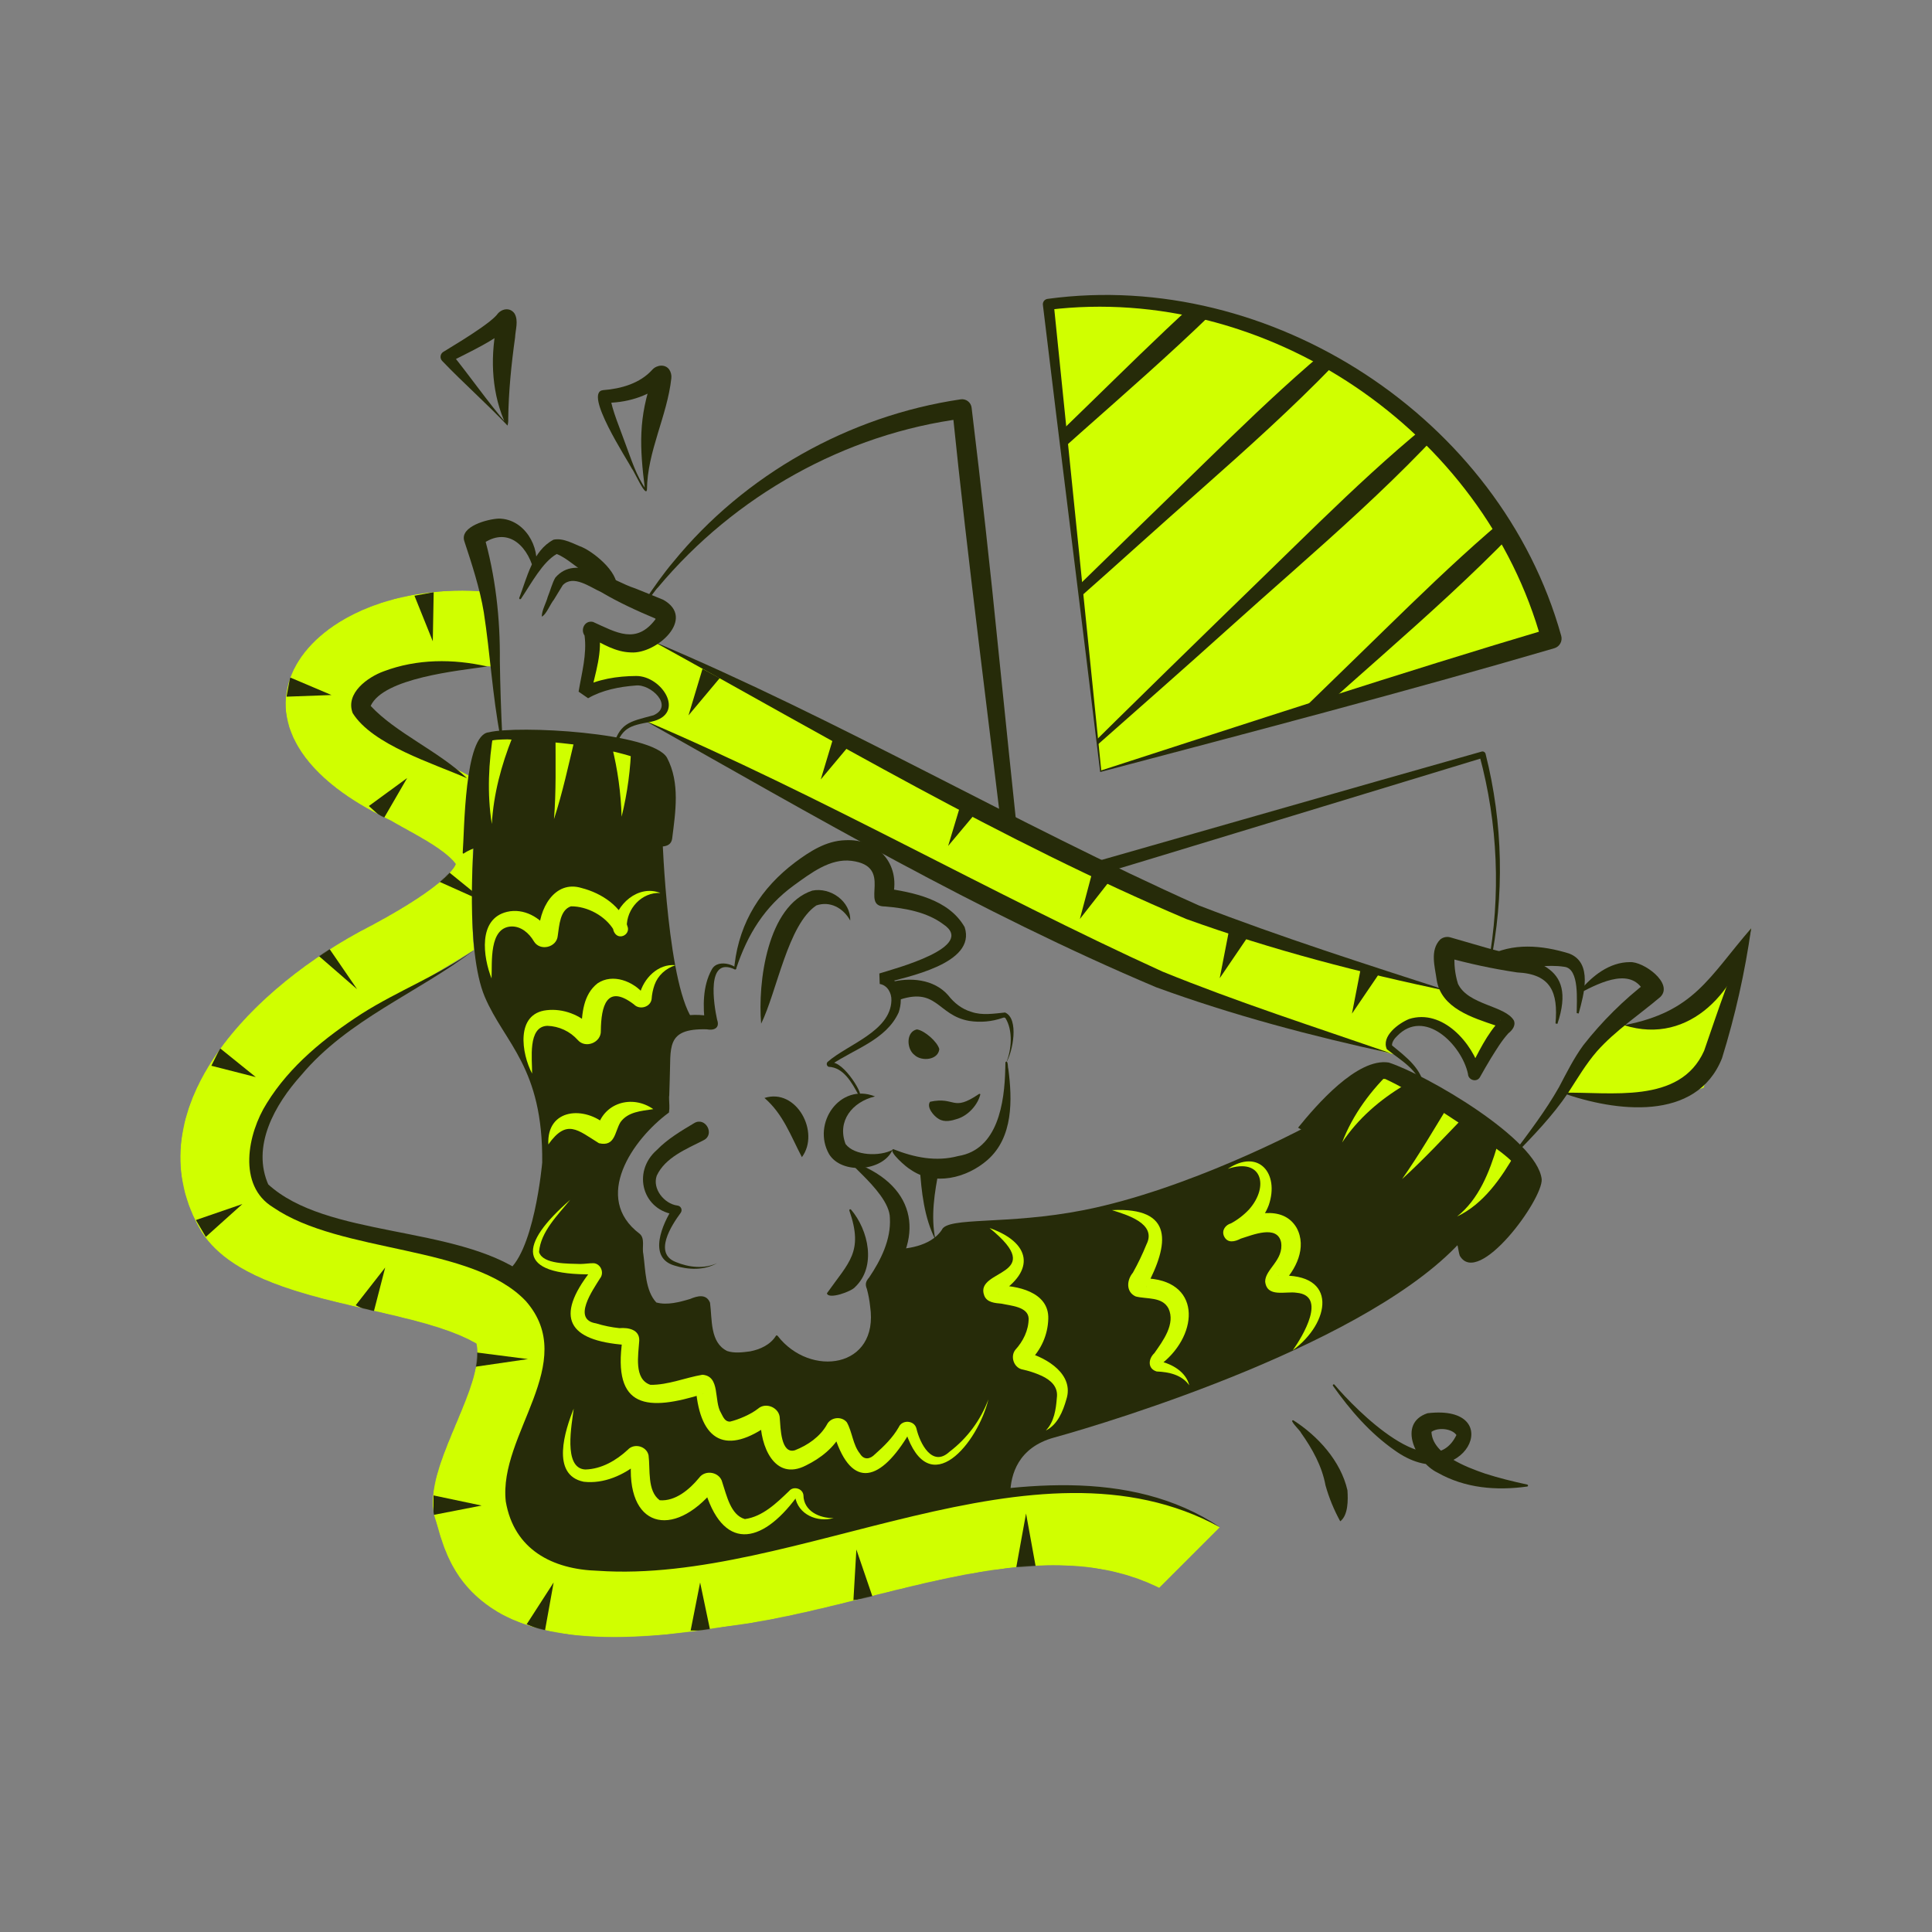
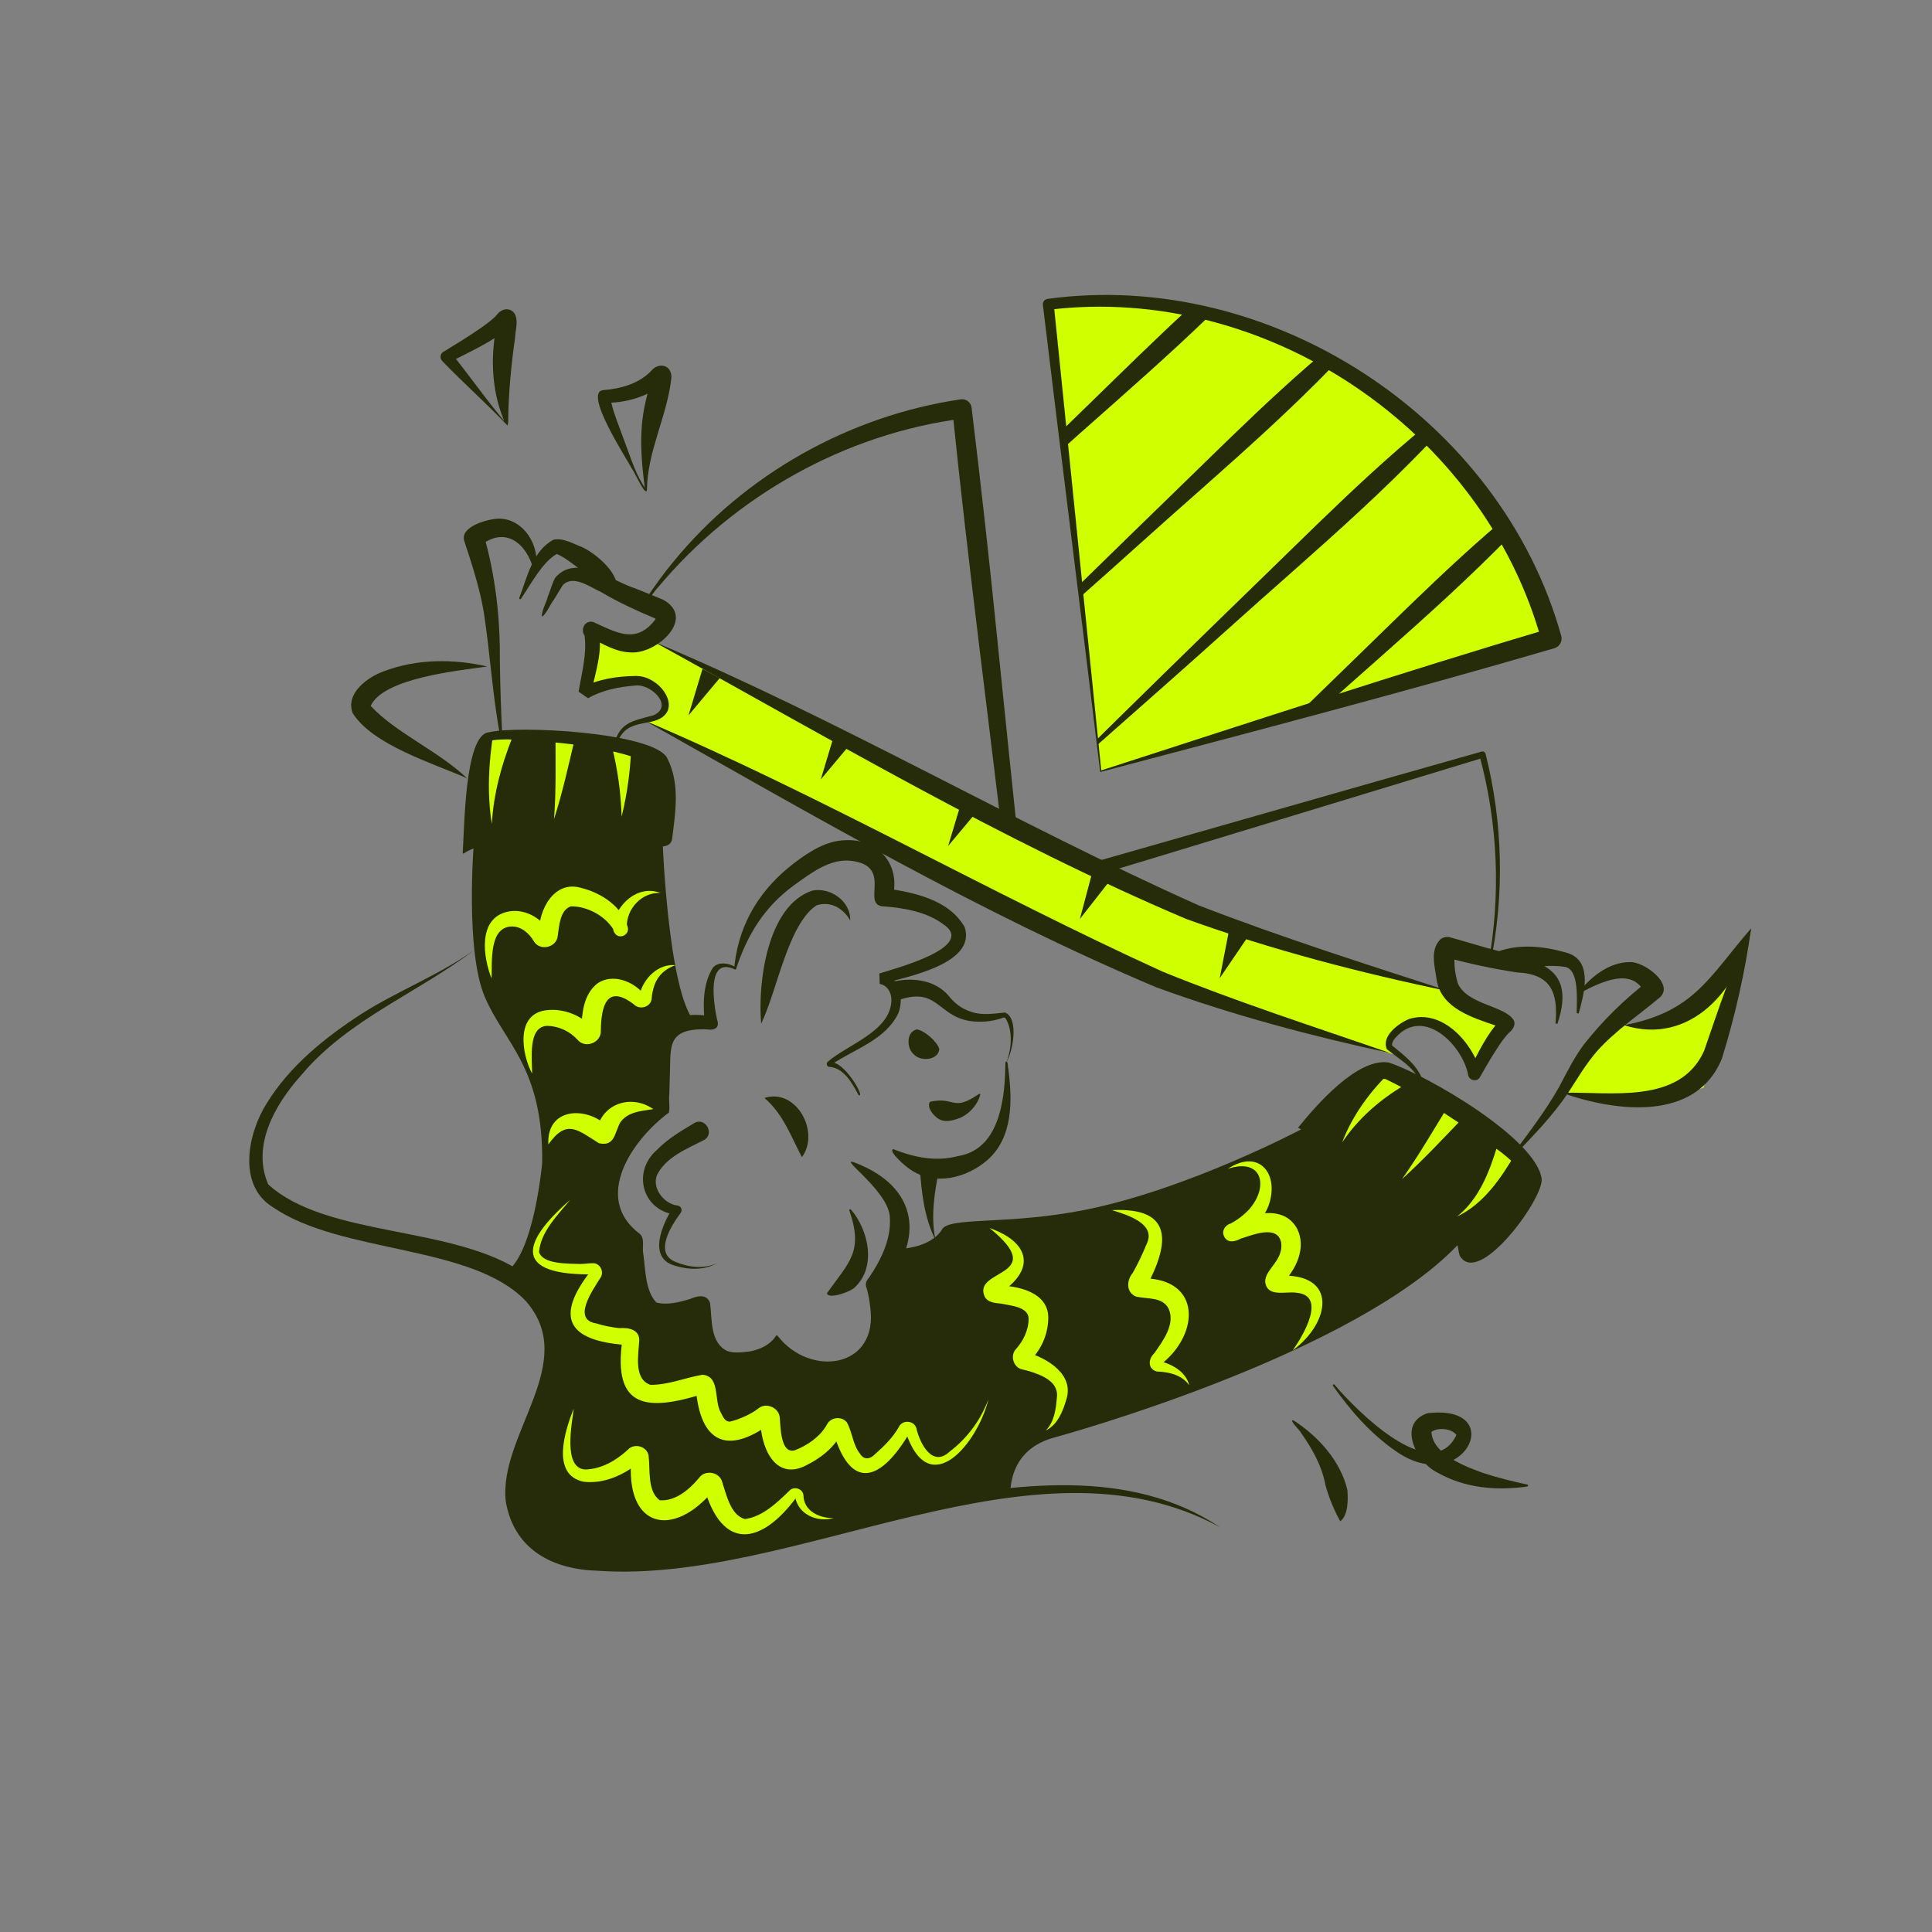
<svg xmlns="http://www.w3.org/2000/svg" width="3000" height="3000" viewBox="0 0 3000 3000" fill="none">
  <rect x="0" y="0" width="3000" height="3000" fill="#808080" stroke="none" />
  <path d="M2310.85 1498.46C2330.7 1390.34 2326.08 1279.14 2297.31 1173.04L2303.49 1176.53C2116.29 1233.26 1816.96 1324.98 1632.49 1380.29C1605.65 1389.77 1573.49 1399.89 1564.12 1362.65C1536.34 1126.09 1502.98 873.463 1478.83 636.681L1495.89 649.855C1312.03 673.339 1140.39 770.16 1021.68 912.169C1017.89 915.296 1005.08 935.748 1002.06 933.834C1001.77 933.587 1001.58 933.242 1001.53 932.864C1001.48 932.487 1001.57 932.104 1001.78 931.787C1015.48 911.581 1029.98 890.788 1045.73 872.193C1156.28 736.743 1318.68 645.647 1491.68 620.096C1493.68 619.787 1495.72 619.89 1497.68 620.399C1499.64 620.907 1501.47 621.81 1503.07 623.052C1504.67 624.295 1505.99 625.85 1506.97 627.623C1507.94 629.396 1508.55 631.35 1508.74 633.364C1523.37 753.821 1537.89 884.76 1549.85 1005.05C1558.44 1090.65 1574.7 1246.34 1583.52 1330.52L1585.98 1353.76C1585.68 1364.47 1592.96 1370.61 1603.85 1365.79C1798.27 1310.46 2103.59 1222.61 2300.7 1167.05C2301.34 1166.87 2302 1166.82 2302.65 1166.9C2303.3 1166.98 2303.93 1167.2 2304.49 1167.52C2305.06 1167.85 2305.56 1168.29 2305.95 1168.82C2306.35 1169.34 2306.63 1169.94 2306.79 1170.58C2333.95 1278.14 2336.33 1390.46 2313.76 1499.08C2313.63 1499.41 2313.38 1499.68 2313.07 1499.85C2312.75 1500.02 2312.39 1500.07 2312.04 1499.99C2311.7 1499.92 2311.38 1499.72 2311.17 1499.44C2310.95 1499.16 2310.83 1498.81 2310.85 1498.46Z" fill="#262B09" />
  <mask id="mask0_2628_953" style="mask-type:luminance" maskUnits="userSpaceOnUse" x="1627" y="467" width="783" height="731">
    <path d="M1709.19 1197.49L1627.81 472.495C1970.49 428.709 2316.61 658.63 2409.09 991.493L1709.19 1197.49Z" fill="white" />
  </mask>
  <g mask="url(#mask0_2628_953)">
    <path d="M1709.19 1197.49L1627.81 472.497C1970.49 428.711 2316.61 658.632 2409.09 991.495L1709.19 1197.49Z" fill="#D0FF00" />
    <path d="M1098.33 674.799C1197.11 576.784 1312.27 463.947 1412.58 367.107C1517.17 264.752 1623.93 157.791 1743.44 75.205C1629.12 216.285 1481.86 335.586 1347.28 458.28C1288.26 511.068 1200.82 588.46 1141.68 640.7C1143.14 637.856 1093.48 687.366 1098.33 674.799Z" fill="#262B09" />
    <path d="M1237.74 804.846C1336.52 706.831 1451.93 594.335 1551.99 497.154C1656.93 395.121 1763.34 287.838 1882.85 205.252C1768.48 346.427 1621.92 466.334 1486.75 588.383C1427.99 641.456 1340.29 718.564 1281.15 770.803C1282.53 767.903 1232.87 817.413 1237.74 804.846Z" fill="#262B09" />
    <path d="M1377.14 934.897C1475.89 836.882 1591.32 724.386 1691.37 627.205C1796.3 525.172 1902.71 417.888 2022.22 335.303C1907.93 476.383 1761.31 596.328 1626.07 718.377C1567.31 771.45 1479.61 848.558 1420.47 900.797C1421.93 898.011 1372.32 947.464 1377.14 934.897Z" fill="#262B09" />
    <path d="M1516.53 1064.94C1615.28 966.929 1730.72 854.433 1830.76 757.252C1935.69 655.219 2042.11 547.935 2161.62 465.35C2047.32 606.429 1900.7 726.375 1765.46 848.424C1706.7 901.497 1618.98 978.605 1559.84 1030.84C1561.32 1028 1511.66 1077.51 1516.53 1064.94Z" fill="#262B09" />
    <path d="M1655.92 1194.99C1754.68 1096.98 1870.11 984.48 1970.15 887.299C2075.09 785.266 2181.5 677.982 2301.01 595.396C2186.71 736.476 2040.1 856.422 1904.85 978.471C1846.09 1031.54 1758.37 1108.65 1699.23 1160.89C1700.71 1158.05 1651.05 1207.56 1655.92 1194.99Z" fill="#262B09" />
    <path d="M1795.32 1325.04C1894.07 1227.03 2009.5 1114.53 2109.55 1017.35C2214.48 915.335 2320.89 808.052 2440.4 725.447C2326.1 866.527 2179.49 986.472 2044.25 1108.52C1985.49 1161.59 1897.78 1238.7 1838.63 1290.94C1840.11 1288.1 1790.44 1337.61 1795.32 1325.04Z" fill="#262B09" />
    <path d="M1934.71 1455.09C2033.46 1357.07 2148.9 1244.58 2248.94 1147.4C2353.89 1045.38 2460.3 938.099 2579.81 855.494C2465.5 996.574 2318.88 1116.52 2183.66 1238.57C2124.9 1291.64 2037.2 1368.75 1978.04 1420.99C1979.52 1418.15 1929.84 1467.66 1934.71 1455.09Z" fill="#262B09" />
    <path d="M2074.1 1585.14C2172.85 1487.12 2288.04 1374.28 2388.33 1277.44C2492.92 1175.09 2599.7 1068.15 2719.21 985.541C2604.89 1126.62 2457.63 1245.92 2323.05 1368.62C2264.01 1421.4 2176.59 1498.8 2117.43 1551.04C2118.91 1548.15 2069.23 1597.7 2074.1 1585.14Z" fill="#262B09" />
  </g>
  <path d="M1708.35 1198.8C1683.71 992.763 1643.72 677.167 1619.4 473.442C1619.26 472.335 1619.35 471.211 1619.65 470.138C1619.95 469.064 1620.47 468.062 1621.16 467.189C1621.86 466.317 1622.72 465.593 1623.7 465.059C1624.68 464.524 1625.76 464.191 1626.87 464.078C1973.62 416.9 2329.95 649.379 2424.18 987.057C2424.77 989.039 2424.96 991.117 2424.74 993.173C2424.52 995.228 2423.9 997.221 2422.91 999.035C2421.92 1000.85 2420.58 1002.45 2418.97 1003.75C2417.36 1005.04 2415.51 1006 2413.52 1006.58C2187.37 1072.83 1937 1138.41 1708.35 1198.8ZM1710.02 1196.28C1934.03 1123.8 2179.81 1043.14 2404.65 976.405L2393.98 995.947C2304.12 668.656 1966.29 440.044 1628.76 481.005L1636.23 471.641C1657.04 673.528 1689.07 991.967 1710.02 1196.28Z" fill="#262B09" />
  <path d="M2643.52 1553.35C2614.63 1580.66 2556.71 1598.37 2504.37 1590.56C2468.19 1621.47 2445.18 1662.21 2425.31 1696.7C2500.54 1715.81 2605.06 1703.79 2645.36 1688.91C2645.36 1688.91 2719.02 1442.07 2719.28 1441.38C2719.13 1441.67 2680.8 1520.44 2643.52 1553.35Z" fill="#D0FF00" />
  <path d="M2162.73 1607.69C2216.83 1542.73 2288.54 1638.59 2289.6 1667.04C2289.6 1667.04 2321.82 1605.28 2337.86 1592.28C2351.81 1581.02 2280.04 1575.11 2254.46 1540.38C1796.11 1439.92 1437.51 1202.29 1005.74 991.889C972.227 1018.43 909.43 965.352 917.902 981.199C925.826 995.718 911.136 1061.4 908.179 1074.08L909.923 1074.89C916.614 1071.1 938.355 1060.79 979.316 1057.23C1027.71 1052.66 1059.72 1111.74 1000.87 1118.75C1427.71 1329.97 1735.61 1534.73 2175.22 1639.7C2181.56 1641.41 2143.87 1629.87 2162.73 1607.69Z" fill="#D0FF00" />
  <mask id="mask1_2628_953" style="mask-type:luminance" maskUnits="userSpaceOnUse" x="280" y="917" width="1615" height="1626">
-     <path d="M1351.62 2360.91C1202.73 2386.8 814.884 2513.36 788.973 2331.64C788.29 2317.77 805.748 2276.09 816.23 2251.07C913.486 2048.44 841.401 1962.96 616.826 1925.88C511.249 1895.97 373.903 1891.76 398.847 1776.73C428.739 1637.62 615.101 1552.34 736.355 1475.12C728.526 1402.52 739.273 1271.62 733.587 1207.18C699.222 1186.32 545.215 1126.6 562.426 1087.34C583.39 1040.05 708.662 1028.89 768.881 1035.79C766.872 997.991 764.805 954.812 757.053 918.76C475.595 895.029 296.075 1127.51 606.155 1273.95C636.198 1291.66 689.821 1317.26 707.657 1341.72C704.624 1349.3 684.911 1381.18 557.195 1447.2C375.722 1546.54 206.988 1733.36 312.755 1912.71C386.678 2029.01 632.919 2024.33 739.577 2086.37C755.101 2155.9 647.779 2287.95 676.875 2362.03C688.683 2403.42 703.658 2464.65 778.718 2506.61C870.194 2555.78 1004.85 2545.57 1122.95 2526.37C1358.92 2498.44 1605.73 2369.59 1800.05 2465.82L1894.37 2371.51C1716.79 2271.69 1545.55 2316.25 1351.62 2360.91Z" fill="white" />
-   </mask>
+     </mask>
  <g mask="url(#mask1_2628_953)">
    <path d="M1351.62 2360.91C1202.73 2386.8 814.884 2513.36 788.973 2331.64C788.29 2317.77 805.748 2276.09 816.23 2251.07C913.486 2048.44 841.401 1962.96 616.826 1925.88C511.249 1895.97 373.903 1891.76 398.847 1776.73C428.739 1637.62 615.101 1552.34 736.355 1475.12C728.526 1402.52 739.273 1271.62 733.587 1207.18C699.222 1186.32 545.215 1126.6 562.426 1087.34C583.39 1040.05 708.662 1028.89 768.881 1035.79C766.872 997.991 764.805 954.812 757.053 918.76C475.595 895.029 296.075 1127.51 606.155 1273.95C636.198 1291.66 689.821 1317.26 707.657 1341.72C704.624 1349.3 684.911 1381.18 557.195 1447.2C375.722 1546.54 206.988 1733.36 312.755 1912.71C386.678 2029.01 632.919 2024.33 739.577 2086.37C755.101 2155.9 647.779 2287.95 676.875 2362.03C688.683 2403.42 703.658 2464.65 778.718 2506.61C870.194 2555.78 1004.85 2545.57 1122.95 2526.37C1358.92 2498.44 1605.73 2369.59 1800.05 2465.82L1894.37 2371.51C1716.79 2271.69 1545.55 2316.25 1351.62 2360.91Z" fill="#D0FF00" />
    <path d="M673.406 919.557L672.041 995.83L643.571 925.053L673.406 919.557Z" fill="#262B09" />
    <path d="M450.479 1051.96L514.717 1079.23L444.964 1081.79L450.479 1051.96Z" fill="#262B09" />
-     <path d="M572.757 1251.57L632.236 1208.12L595.313 1271.85L572.757 1251.57Z" fill="#262B09" />
    <path d="M665.767 1328.85L756.39 1402.41L649.883 1354.66L665.767 1328.85Z" fill="#262B09" />
    <path d="M487.176 1437.8L554.522 1536.04L464.544 1458L487.176 1437.8Z" fill="#262B09" />
    <path d="M341.756 1627.78L397.198 1672.51L328.165 1654.91L341.756 1627.78Z" fill="#262B09" />
    <path d="M304.206 1894.47L376.348 1869.64L319.578 1920.61L304.206 1894.47Z" fill="#262B09" />
    <path d="M552.342 2026.78L598.118 1968.21L579.542 2040.18L552.342 2026.78Z" fill="#262B09" />
    <path d="M708.87 2096.15L819.888 2110.37L709.136 2126.48L708.87 2096.15Z" fill="#262B09" />
    <path d="M673.197 2322.09L747.86 2337.82L672.97 2352.4L673.197 2322.09Z" fill="#262B09" />
    <path d="M817.784 2522.22L859.693 2457.24L845.989 2533.34L817.784 2522.22Z" fill="#262B09" />
    <path d="M1072.42 2531.88L1087.15 2457.24L1102.75 2531.69L1072.42 2531.88Z" fill="#262B09" />
    <path d="M1325.2 2484.67L1329.77 2406.06L1355.26 2480.57L1325.2 2484.67Z" fill="#262B09" />
    <path d="M1578.08 2433.55L1593.24 2350.14L1608.4 2433.55H1578.08Z" fill="#262B09" />
  </g>
  <path d="M1572.33 2318.15C1371.17 2320.05 785.978 2585.62 802.468 2287.97C836.378 2186.38 917.902 2043.46 783.836 1976.34L783.722 1976.55C829.213 1951.21 841.951 1805.22 841.951 1805.22C843.429 1656.8 783.476 1620.24 752.75 1547.85C722.025 1475.46 735.824 1308.77 735.824 1308.77C851.845 1273.33 918.168 1276.91 1028.56 1299.3C1028.56 1299.3 1036.62 1539.17 1078.94 1587.41H1079.13C1055.67 1588.64 1024.56 1597.89 1025.47 1638.59C1026.95 1703.68 1037.9 1726.33 1037.9 1726.33C998.612 1748.01 898.853 1857.12 987.542 1924.4C990.082 1990.95 984.813 2069.92 1087.7 2028.22C1087.7 2028.22 1084.78 2113.76 1140.35 2110.84C1195.93 2107.92 1206.15 2075.02 1206.15 2075.02C1274.14 2166.61 1395.41 2111.35 1357.5 1994.59C1371.23 1978.06 1382.21 1959.42 1390.03 1939.4C1402.92 1939.8 1444.84 1936.59 1462.41 1909.77C1471.19 1888.92 1563.82 1902.55 1682.86 1879.06C1844.09 1847.26 2021.54 1753.13 2021.54 1753.13L2164.38 1836.97L2273.79 1921.85C2133.41 2084.15 1724.54 2208.06 1636.8 2232.21C1580.65 2247.66 1569.49 2290.04 1568.73 2318.57L1572.33 2318.15Z" fill="#262B09" />
  <path d="M763.289 1519.34C750.172 1486.27 741.718 1426.82 787.304 1415.91C813.121 1409.75 839.278 1424.47 853.172 1445.91C848.339 1437.67 836.719 1443.62 836.871 1449.38C835.961 1413.03 860.375 1365.75 903.212 1378.93C934.128 1386.85 966.313 1407.72 974.899 1440.19C977.325 1451.03 963.412 1458.69 955.944 1450.65C954.411 1448.98 953.265 1446.99 952.587 1444.82C951.909 1442.66 951.716 1440.37 952.021 1438.12C956.058 1404.25 991.105 1373.05 1025.45 1386.64C996.469 1385.03 972.757 1411.28 973.25 1439.22C970.407 1427.03 951.244 1432.02 953.158 1444.26C939.984 1422.2 912.064 1407.13 886.551 1407.34C869.492 1413.03 868.468 1437.08 866.061 1453.1C864.469 1471.37 838.387 1477.49 829.005 1461.66C821.537 1448.93 808.989 1437.97 793.503 1438.63C759.138 1440.85 764.388 1493.81 763.289 1519.34Z" fill="#D0FF00" />
  <path d="M826.237 1667.04C809.823 1636.06 800.137 1573.87 848.983 1568.6C874.61 1565.7 900.824 1575.85 918.736 1594.25C916.291 1591.08 908.899 1590.31 905.582 1594.16C903.937 1595.84 902.949 1598.06 902.796 1600.41C903.383 1574.69 905.468 1544.36 927.873 1526.92C951.528 1510.94 983.751 1523.83 1000.24 1544.19C999.571 1543.73 998.828 1543.37 998.043 1543.15C997.384 1542.99 996.699 1542.98 996.035 1543.12C995.371 1543.25 994.743 1543.52 994.195 1543.92C993.646 1544.32 993.19 1544.83 992.856 1545.42C992.523 1546.01 992.32 1546.66 992.262 1547.34C992.565 1546.56 992.792 1545.2 993.058 1544.42C999.218 1519.32 1021.79 1496.06 1048.92 1498.74C1033.6 1503.91 1021.66 1514.43 1016.33 1529.41C1013.81 1536.56 1012.29 1544.03 1011.8 1551.6C1009.91 1564 993.02 1568.66 984.433 1559.68C941.956 1527.19 933.407 1562.41 932.971 1600.73C933.692 1618.89 909.088 1628.77 897.166 1614.93C891.204 1608.25 883.948 1602.86 875.838 1599.07C867.728 1595.29 858.934 1593.19 849.988 1592.9C818.959 1593.85 826.579 1645.18 826.237 1667.04Z" fill="#D0FF00" />
  <path d="M851.466 1777.07C848.661 1720.79 908.217 1716.74 942.449 1747.9C941.209 1746.85 939.718 1746.13 938.121 1745.82C936.524 1745.51 934.874 1745.61 933.329 1746.13C931.785 1746.64 930.398 1747.54 929.303 1748.74C928.208 1749.95 927.441 1751.41 927.077 1753C936.345 1712.34 981.533 1699.13 1014.4 1722.24C995.446 1725.21 975.184 1726.27 963.47 1742.48C954.333 1757.49 955.433 1781.07 930.052 1775.18C896.958 1754.76 880.126 1736.68 851.466 1777.07Z" fill="#D0FF00" />
  <path d="M1536.55 1906.85C1600.57 1929.39 1608.9 1972.97 1549.61 2009.85C1554.51 2007.96 1554.21 1996.36 1546.06 1996.05C1578.87 1995.75 1629.12 2005.87 1627.77 2047.84C1627.08 2072.78 1616.58 2096.44 1598.55 2113.69C1602.91 2109.42 1600.44 2101.1 1594.53 2099.98C1626.09 2108.72 1668.36 2134.44 1655.81 2173.07C1650.6 2191.42 1642.09 2212.44 1623.98 2221.26C1636.89 2207.99 1639.72 2188.35 1641.04 2170.63C1643.45 2153.7 1632.1 2143.28 1617.56 2136.39C1607.55 2131.86 1597.07 2128.44 1586.3 2126.22C1574.02 2122.71 1568.73 2106.41 1576.43 2096.21C1588.73 2082.75 1597.28 2065.6 1597.28 2047.19C1596.29 2028.98 1569.49 2027.56 1555.23 2024.33C1545.21 2023.42 1532.22 2022.61 1528.26 2011.52C1512.59 1969.84 1629.65 1982.48 1536.55 1906.85Z" fill="#D0FF00" />
  <path d="M1726.66 1879.07C1823.1 1874.35 1816.03 1931.23 1779.62 1998.95C1783.87 1993.1 1777.73 1984.45 1772.04 1984.98H1772.49L1776.11 1984.89C1865.2 1986.39 1862.49 2070.41 1804.75 2116.91L1803.5 2118.03C1803.16 2118.29 1802.39 2119.07 1802.84 2118.52C1803.16 2118.04 1803.35 2117.49 1803.38 2116.91C1803.41 2116.34 1803.29 2115.76 1803.02 2115.25C1802.75 2114.74 1802.35 2114.32 1801.86 2114.02C1801.36 2113.72 1800.8 2113.56 1800.22 2113.55C1820.03 2118.01 1841.49 2130.04 1846.66 2151.06C1835.12 2134.65 1814.86 2130.39 1796.11 2129.63C1781.69 2125.32 1782.98 2110.05 1792.45 2101.2C1806.02 2081.9 1825.57 2055.7 1814.44 2031.78C1804.47 2013.11 1780.97 2017.64 1763.53 2013.13C1748.02 2006.21 1749.54 1987.5 1759.11 1976.28C1767.09 1962.03 1774.16 1947.3 1780.28 1932.16C1796.53 1900.16 1750.11 1886.38 1726.66 1879.07Z" fill="#D0FF00" />
  <path d="M1906.52 1814.98C1954.65 1782.96 1986.81 1822.39 1970.19 1871.12C1961.55 1894.21 1943.45 1912.29 1922.8 1924.95L1910.22 1900.31C1941 1884.75 1991.61 1869.59 2013.35 1906.49C2029.88 1936.82 2012.29 1972.19 1989.98 1994.16C1995.44 1988.89 1989.11 1979.73 1983.9 1980.89H1985.34C2079.05 1976.11 2065.61 2054.28 2007.44 2096.68C2022.89 2074.88 2060.98 2011.73 2013.33 2007.39C1996.52 2004.64 1967.14 2015.48 1964.54 1989.87C1964.68 1970.63 1993.64 1956.82 1989.28 1929.01C1983.36 1901.41 1945.17 1917.64 1926.73 1923.32C1917.42 1928.19 1905.88 1931.08 1900.53 1919.34C1896.74 1910.43 1902.92 1901.98 1911.6 1899.57C1922.12 1893.87 1931.63 1886.5 1939.77 1877.74C1970.85 1842.41 1960.01 1797.03 1906.52 1814.98Z" fill="#D0FF00" />
  <path d="M885.471 1862.99C866.213 1886.67 839.468 1912.63 837.023 1944.1C842.709 1963.64 883.689 1961.99 901.033 1962.71C908.046 1962.71 914.927 1961.41 921.883 1961.48C933.048 1962.47 938.696 1976.53 931.645 1985.17C920.5 2003.28 887.897 2048.98 925.523 2054.91C937.379 2058.58 949.569 2061.07 961.916 2062.34C975.696 2061.16 993.305 2064.5 992.622 2081.82C991.333 2103.62 983.827 2141.57 1009.95 2150.35C1037.22 2150.76 1064.33 2139.14 1090.71 2134.71C1118.96 2136.81 1108.11 2175.31 1119.56 2193.98C1123.24 2201.14 1125.97 2207.61 1133.49 2207.51C1146.33 2204.5 1165.81 2196.35 1177.09 2187.36C1189.5 2176.52 1210.87 2186.07 1210.87 2202.7C1212.08 2216.95 1212.46 2258.39 1234.28 2251.98C1254.31 2244.19 1273.49 2230.85 1283.99 2212.18C1289.68 2200.5 1306.74 2198.49 1314.95 2208.52C1323.44 2223.45 1324.25 2243.53 1335.3 2257.16C1341.56 2267.58 1351.04 2265.95 1358.62 2258.14C1372.61 2245.84 1386.25 2232.4 1395.54 2216.19C1400.62 2204.18 1419.48 2205.2 1422.95 2217.88C1428.35 2241.33 1447.59 2279.14 1474.34 2254.29C1501.81 2233.47 1522.78 2205.24 1534.78 2172.92C1518.96 2239.26 1443.27 2334.51 1406.23 2223.26C1406.86 2226.66 1411.63 2225.61 1412.22 2224.08C1410.95 2226.73 1409.57 2229.35 1408.09 2231.89C1363.66 2303.18 1319.21 2311.65 1293.77 2222.75C1295.1 2229.16 1304.9 2229.84 1307.44 2224.29C1295.71 2247.64 1274.27 2264.4 1251.64 2275.47C1202.19 2301.05 1180.27 2244.11 1180.9 2204.12C1181.09 2211.59 1191.25 2215.08 1195.95 2210.75C1127.94 2260.49 1087.36 2238.48 1080.55 2156.68C1080.17 2160.64 1087.96 2166.74 1092.65 2164.26C1005.45 2191.52 950.77 2188.27 966.522 2079.89C966.393 2080.97 966.499 2082.07 966.833 2083.11C967.167 2084.15 967.721 2085.1 968.457 2085.9C969.193 2086.71 970.093 2087.34 971.097 2087.77C972.101 2088.19 973.185 2088.4 974.274 2088.36C973.459 2088.36 971.867 2088.5 970.748 2088.36C881.87 2081.71 861.02 2045.62 917.315 1973.63C916.966 1974.15 916.771 1974.76 916.753 1975.38C916.734 1976.01 916.892 1976.62 917.209 1977.16C917.526 1977.7 917.989 1978.14 918.544 1978.43C919.1 1978.71 919.725 1978.84 920.348 1978.79C800.175 1980.32 805.786 1932.48 885.471 1862.99Z" fill="#D0FF00" />
  <path d="M890.873 2187.25C888.143 2210.72 873.814 2280 908.804 2281.83C933.729 2281.25 956.835 2267.9 974.842 2251.17C984.68 2240.42 1003.96 2245.48 1007.07 2259.75C1009.95 2281.87 1004.68 2315.1 1024.39 2329.58C1048.67 2331.48 1070.6 2312.94 1085.59 2294.74C1095.19 2281.34 1118.01 2285.78 1121.61 2301.94C1128.45 2322.28 1134.55 2352.52 1156.64 2358.81C1184.01 2355.13 1205.92 2333.94 1225.35 2315.21C1232 2307.02 1246.71 2311.29 1247.58 2321.87C1248.02 2346.36 1272.37 2357.67 1294.4 2357.24C1269.17 2364.34 1239.2 2351.87 1234.62 2323.95C1234.18 2324.96 1236.13 2325.52 1236.82 2324.88C1181.85 2399.11 1121.44 2409.15 1093.33 2309.72C1095.01 2316.9 1105.35 2318.15 1109.04 2312.94C1044.73 2391.01 970.217 2372.23 980.415 2264.15C980.074 2270.69 988.698 2274.65 993.342 2270.04C993.342 2270.04 992.091 2270.99 992.091 2271.07C968.587 2290.53 937.71 2304.45 906.416 2300.85C854.726 2290.36 877.396 2220.78 890.873 2187.25Z" fill="#D0FF00" />
  <path d="M2017.09 1750.8C2017.09 1750.8 2271.51 1884.6 2273.71 1937.79C2275.91 1990.97 2379.01 1872.54 2381.19 1830.86C2383.37 1789.18 2179.39 1666.35 2150.89 1661.98C2122.38 1657.6 2069.72 1699.26 2017.09 1750.8Z" fill="#262B09" />
  <path d="M2181.38 1684.62C2143.29 1707.07 2108.52 1737 2084.03 1774.13C2100.58 1730.31 2129.64 1691.71 2163.64 1659.78L2181.38 1684.62Z" fill="#D0FF00" />
  <path d="M2275.42 1732.01C2243.2 1765.43 2211.56 1799.61 2177.16 1830.86C2203.69 1793.07 2227.03 1752.94 2251.08 1713.55L2275.42 1732.01Z" fill="#D0FF00" />
  <path d="M2353.32 1790.77C2331.22 1829.19 2303.77 1869.49 2262.62 1888.92C2296.4 1862.15 2312.87 1819.73 2324.89 1779.66L2353.32 1790.77Z" fill="#D0FF00" />
  <path d="M2018.68 1750.59C2018.79 1750.17 2018.17 1749.51 2018.09 1749.55C2074.78 1779.88 2281.43 1879.24 2284.16 1942.09C2284.16 1942.09 2284.29 1942.38 2284.33 1942.28C2284.37 1942.19 2283.23 1941.43 2283.34 1941.52C2317.73 1925.58 2360.87 1867.24 2368.64 1830.18C2351.01 1797.66 2313.8 1778.13 2284.69 1756.26C2241.34 1727.83 2198.01 1697.5 2151.06 1675.44C2110.23 1670.89 2052.8 1729.51 2018.68 1750.59ZM2015.66 1751.03C2043.91 1716.23 2107.52 1642.21 2156.46 1649.9C2214.86 1668.86 2386.76 1768.43 2393.94 1831.11C2395.84 1862.82 2295.59 1999.49 2266.72 1949.88C2263.44 1939.74 2265.11 1931.34 2257.01 1922.34C2232.69 1891.9 2199.71 1869.63 2168.27 1846.88C2119.23 1812.23 2066.42 1782.17 2015.57 1750.97L2015.66 1751.03Z" fill="#262B09" />
  <path d="M720.015 1324.17C720.015 1324.17 728.791 1166.25 752.238 1147.24C775.685 1128.23 986.348 1153.08 1017.72 1175.01C1049.09 1196.94 1028.62 1299.32 1028.62 1299.32C1028.62 1299.32 762.417 1272.99 720.015 1324.17Z" fill="#262B09" />
  <path d="M795.55 1145.19C778.49 1187.99 766.265 1233.3 763.725 1279.53C756.143 1232.25 758.607 1183.61 766.511 1136.47L795.55 1145.19Z" fill="#D0FF00" />
  <path d="M892.768 1146.32C882.666 1188.39 873.643 1230.76 860.242 1271.89C863.673 1229.09 862.593 1185.93 862.612 1143L892.768 1146.32Z" fill="#D0FF00" />
  <path d="M980.263 1155.19C979.393 1193.28 974.353 1231.16 965.232 1268.16C964.187 1231.39 959.147 1194.86 950.201 1159.18L980.263 1155.19Z" fill="#D0FF00" />
  <path d="M719.466 1325.59C718.745 1325.59 718.328 1323.69 718.499 1323.94C721.228 1290.82 720.868 1140.72 758.872 1137.16C803.643 1125.99 1013 1137.03 1035.74 1176.58C1056.23 1215.69 1048.9 1260.8 1043.7 1302.35C1041.13 1319.41 1019.4 1313.72 1007.69 1313.27C937.217 1311.22 774.359 1288.36 719.466 1325.59ZM720.565 1322.76C762.663 1266.81 962.124 1276.89 1030.08 1283.94L1013.42 1296.28C1018.17 1263.61 1031.55 1212.88 1010.59 1184.98C941.766 1157.5 861.55 1151.32 787.835 1148.08C777.581 1148.42 765.393 1148.08 756.295 1152.25C742.553 1169.84 740.619 1195.03 735.596 1216.48C729.265 1251.87 724.944 1288.28 721.532 1324.13C721.702 1324.49 721.304 1322.71 720.565 1322.76Z" fill="#262B09" />
  <path d="M1386.96 1784.37C1420.03 1797.45 1453.54 1804.25 1487.96 1795.08C1549.59 1785.14 1559.88 1712.15 1560.98 1659.49L1561.21 1650.02C1561.21 1649.81 1561.25 1649.61 1561.32 1649.43C1561.4 1649.24 1561.52 1649.07 1561.66 1648.93C1561.81 1648.79 1561.98 1648.68 1562.17 1648.6C1562.36 1648.53 1562.56 1648.49 1562.76 1648.5C1565.32 1647.99 1564.92 1658.22 1565.64 1659.28C1572.07 1707.62 1573.43 1766 1533.42 1801.16C1500.99 1829.59 1450.34 1842.03 1413.53 1815.87C1408.03 1813.14 1378.39 1787.44 1386.96 1784.37Z" fill="#262B09" />
-   <path d="M1358.69 1702.5C1323.29 1711.05 1299.52 1740.73 1312.97 1776.42C1326.85 1794.96 1366.43 1795.93 1385.93 1785.48C1371.05 1819.03 1306.99 1824.28 1287.37 1792.1C1260.34 1744.46 1304.09 1680.83 1358.69 1702.5Z" fill="#262B09" />
  <path d="M1381.89 1525.5C1412.45 1516.99 1450.13 1520.12 1472.25 1545.37C1481.54 1557.33 1493.4 1566.84 1508.27 1571.2C1525 1577.1 1543.39 1573.91 1560.68 1572.22C1582.74 1581.85 1572.62 1633.35 1562.57 1649.84C1570.95 1629.45 1573.13 1599.75 1561.13 1580.75C1559.54 1579.66 1558.76 1579.98 1556.96 1580.56C1540.3 1586.4 1522.45 1588.01 1505.01 1585.27C1454.68 1576.51 1455.46 1530.51 1392.22 1553.99L1381.89 1525.5Z" fill="#262B09" />
  <path d="M1458.55 1629.07C1455.57 1617.56 1435.46 1600.07 1423.71 1598.44C1406.65 1602.23 1407.56 1628.77 1419.92 1638.09C1430.91 1648.61 1456.77 1646.22 1458.55 1629.07Z" fill="#262B09" />
  <path d="M1444.22 1710.8C1484.02 1702.24 1478.13 1727.29 1520.04 1698.82C1520.21 1698.7 1520.41 1698.61 1520.62 1698.56C1520.83 1698.51 1521.05 1698.5 1521.26 1698.54C1521.48 1698.58 1521.68 1698.66 1521.86 1698.78C1522.04 1698.9 1522.19 1699.06 1522.31 1699.24C1518.35 1715.5 1503.81 1731.73 1487.26 1737.15C1477.79 1740.28 1466.81 1743.14 1457.73 1737.53C1450.04 1733.23 1438.11 1719.09 1444.22 1710.8Z" fill="#262B09" />
  <path d="M1140.9 1505.26C1096.06 1484.29 1108.45 1560.11 1113.5 1583.37C1118.2 1596.45 1108.64 1600.54 1097.27 1598.3C1032.82 1596.73 1042.15 1626.57 1039.95 1676.53L1039.21 1700.87C1037.89 1704.47 1041.87 1731.2 1036.54 1726.91C1015.39 1696.21 1006.42 1655.09 1011.9 1618.41C1022.38 1578 1071.57 1570.69 1106.46 1578.88L1094.75 1591.08C1091.43 1562.78 1090.96 1531.32 1105.04 1505.79C1115.52 1485.16 1151.78 1503.45 1140.9 1505.26Z" fill="#262B09" />
  <path d="M1333.18 1700.36C1323.15 1681.93 1310.15 1657.48 1286.84 1656.55C1286.11 1656.29 1285.46 1655.85 1284.95 1655.27C1284.44 1654.69 1284.08 1653.99 1283.9 1653.24C1283.73 1652.49 1283.74 1651.71 1283.94 1650.96C1284.14 1650.22 1284.52 1649.53 1285.05 1648.97C1316.29 1621.54 1382.8 1601.59 1384.17 1553.5C1384.62 1541.9 1377.95 1529.86 1366.03 1527.89L1365.44 1511.61C1389.38 1504.03 1517.89 1470.29 1464.44 1434.97C1439.25 1416.19 1405.34 1410.2 1374.41 1407.55C1333.6 1407.98 1389.21 1345.3 1322.26 1336.71C1288.92 1332.56 1258.88 1355.97 1232.7 1374.81C1187.21 1407.96 1160.67 1451.09 1143.24 1503.7C1143.58 1505.6 1140.39 1506.07 1140.22 1504.08C1140.15 1501.91 1140.31 1499.73 1140.68 1497.58C1148.49 1431.41 1181.94 1378.85 1234.67 1339.02C1257.42 1322.1 1282.61 1305.59 1312.39 1304.68C1365.84 1301.76 1400.77 1345.58 1385 1397.01L1372.19 1378.96C1417.68 1385.43 1473.05 1396.12 1497.9 1439.62C1516.59 1496.73 1407.81 1516.86 1369.18 1527.74L1368.59 1511.46C1396.81 1517.14 1403.82 1547.92 1395.43 1572.11C1376.21 1614.49 1326.83 1628.75 1291.04 1653.09C1290.85 1653.24 1290.7 1653.46 1290.63 1653.46C1290.55 1653.46 1290.63 1653.46 1290.8 1653.01C1290.9 1652.45 1290.83 1651.86 1290.59 1651.34C1290.35 1650.82 1289.96 1650.39 1289.47 1650.09C1310.19 1645.45 1345.16 1706.97 1333.18 1700.36Z" fill="#262B09" />
  <path d="M1181.92 1589.53C1176.44 1526.24 1191.23 1406.18 1261.3 1382.93C1289.6 1377.24 1321.26 1399.7 1320.2 1429.42C1309.2 1409.48 1288.58 1398.81 1267.67 1405.92C1223.34 1435.58 1206.64 1539.07 1181.92 1589.53Z" fill="#262B09" />
  <path d="M1187.06 1704.91C1236.63 1689.04 1273.87 1758.17 1245.19 1796.82C1228.08 1764.24 1216.08 1729.81 1187.06 1704.91Z" fill="#262B09" />
  <path d="M1092.32 1770.64C1065.12 1784.57 1032.98 1797.31 1019.78 1825.61C1012.64 1845.95 1031.35 1869.2 1051.67 1871.95C1052.94 1872.04 1054.18 1872.47 1055.23 1873.19C1056.29 1873.92 1057.13 1874.92 1057.67 1876.08C1058.21 1877.24 1058.42 1878.53 1058.29 1879.8C1058.17 1881.08 1057.7 1882.29 1056.93 1883.33C1042.38 1903.13 1014.55 1946.14 1049.35 1959.64C1069.39 1968 1093.44 1970.84 1113.61 1961.34C1093.71 1972.87 1068.74 1971.94 1047.27 1965.13C1005.06 1952.81 1028.84 1900.02 1045.15 1874.83L1050.41 1886.21C997.872 1881.07 980.642 1820.13 1019.88 1785.75C1036.5 1768.54 1058.15 1755.78 1077.79 1744.05C1095.34 1733.24 1110.92 1761.79 1092.32 1770.64Z" fill="#262B09" />
  <path d="M1321.49 1878.27C1348.59 1909.98 1361.29 1966.82 1327.78 1998.5C1322.51 2005.34 1286.08 2018.49 1284.05 2008.2C1318.38 1959.66 1341.14 1943.96 1318.91 1879.86C1318.77 1879.52 1318.75 1879.15 1318.87 1878.8C1318.98 1878.45 1319.21 1878.16 1319.52 1877.97C1319.83 1877.78 1320.2 1877.7 1320.56 1877.76C1320.92 1877.81 1321.25 1877.99 1321.49 1878.27Z" fill="#262B09" />
  <path d="M1458.38 1814.94C1451.15 1850.95 1444.98 1888.69 1452.52 1925.12C1434.95 1890.45 1430.82 1850.57 1428.18 1812.21L1458.38 1814.94Z" fill="#262B09" />
  <path d="M1207.42 2074.2C1257.84 2139.65 1365.44 2124.94 1351.13 2028.44C1350.18 2019.36 1348.5 2010.36 1346.11 2001.55C1342.94 1993.97 1344.48 1989.57 1349.6 1983.62C1367.79 1956.74 1383.71 1924.65 1381.82 1891.5C1381.82 1846.74 1284.56 1785.84 1336.33 1809.04C1430.66 1849.53 1432.67 1932.93 1367.13 2003.06L1369.82 1991.07C1379.49 2035.25 1378.08 2096.11 1331.23 2118.5C1297.11 2134 1254.52 2127.22 1226.98 2101.91C1223.45 2099.73 1197.2 2071.93 1207.42 2074.2Z" fill="#262B09" />
  <path d="M1038.72 1727.52C982.14 1769.22 919.305 1860.09 993.228 1915.78C1002.1 1923.26 996.469 1937.56 999.047 1948C1002.42 1972.49 1001.85 2003.92 1019.18 2022.55C1019.27 2022.51 1019.38 2022.51 1019.48 2022.55C1035.88 2027.06 1055.17 2021.96 1071.61 2017.03C1082.81 2012.24 1096.8 2008.62 1102.52 2022.85C1106.01 2048.19 1102.03 2084.74 1129.27 2097.91C1140.32 2101.57 1153.11 2099.94 1164.65 2098.42C1180.06 2095.49 1196.04 2088.28 1204.67 2074.56C1204.76 2074.36 1204.89 2074.18 1205.05 2074.03C1205.22 2073.89 1205.41 2073.78 1205.62 2073.71C1205.83 2073.64 1206.05 2073.62 1206.27 2073.65C1206.49 2073.67 1206.7 2073.75 1206.89 2073.86C1202.62 2108.17 1156.12 2124.62 1124.93 2121.25C1083.59 2113.28 1071.68 2063.81 1071.85 2027.61L1093.76 2042.77C982.083 2081.78 976.7 2015.86 977.23 1924.1L981.855 1932.85C923.096 1887.36 940.42 1808.25 989.873 1763.21C993.645 1758.74 1040.9 1716.13 1038.72 1727.52Z" fill="#262B09" />
  <path d="M950.334 1165.12C961.309 1121.98 976.302 1121.03 1014.93 1110.61C1046.96 1096.05 1010.14 1061.51 986.992 1064.47C961.669 1066.37 935.208 1071.5 913.183 1084.22L898.455 1074C903.231 1045.31 911.59 1015.72 907.686 986.812C900.995 977.43 907.951 962.892 920.765 965.678C957.347 982.187 987.94 1001.18 1017.79 961.641C1017.78 961.614 1017.77 961.585 1017.77 961.555C1017.77 961.526 1017.78 961.496 1017.79 961.47C1017.88 961.298 1017.9 961.104 1017.86 960.919C1017.81 960.734 1017.71 960.567 1017.57 960.446C989.134 948.467 960.247 935.312 933.426 919.372C916.367 911.79 890.077 891.717 873.852 908.643C870.061 914.443 863.787 925.418 859.996 931.294C854.613 937.682 847.884 954.949 841.269 957.451C841.269 947.576 847.979 936.601 850.594 926.631C854.272 917.969 857.532 904.985 862.308 896.948C895.1 858.925 949.841 902.104 986.405 913.685C996.375 917.836 1020.13 927.105 1029.81 931.294C1081.58 960.219 1019.22 1015.95 979.638 1013.08C955.963 1012.51 935.398 999.815 915.457 988.973C923.039 991.191 930.811 982.396 928.403 975.534C927.948 974.473 928.29 975.174 929.541 978.036C936.63 1011.49 923.987 1045.89 917.182 1078.5L902.416 1068.3C928.29 1054.42 958.712 1049.89 987.713 1049.67C1027.99 1049.31 1066 1108.96 1011.25 1120.67C976.283 1127.15 965.763 1129.52 953.424 1165.8C953.333 1166.21 953.083 1166.57 952.73 1166.79C952.376 1167.02 951.947 1167.1 951.538 1167.01C951.128 1166.91 950.771 1166.67 950.545 1166.31C950.319 1165.96 950.243 1165.53 950.334 1165.12Z" fill="#262B09" />
  <path d="M806.202 928.697C818.333 897.156 827.053 855.02 859.56 838.018C874.989 834.871 890.513 844.557 904.388 849.826C924.954 859.19 965.763 893.1 956.286 917.4C951.661 915.504 948.59 910.652 944.534 907.922C933.464 902.236 921.466 896.095 910.681 889.915C894.399 881.556 881.396 866.961 864.469 860.27C842.425 872.742 824.816 906.273 808.989 929.815C808.792 930.106 808.502 930.322 808.166 930.425C807.831 930.528 807.47 930.513 807.144 930.382C806.818 930.251 806.546 930.012 806.375 929.706C806.204 929.399 806.143 929.043 806.202 928.697Z" fill="#262B09" />
  <path d="M776.842 1143.7C764.635 1079.9 761.147 1014.66 751.215 950.571C745.187 914.14 732.545 875.169 720.887 839.989C713.874 817.244 757.944 805.757 774.681 805.283C813.974 805.568 839.62 848.974 831.791 885.045C831.714 885.389 831.522 885.697 831.246 885.917C830.97 886.138 830.628 886.258 830.275 886.258C829.922 886.258 829.58 886.138 829.304 885.917C829.028 885.697 828.836 885.389 828.759 885.045C817.386 842.908 784.215 816.258 745.263 847.704L750.95 829.981C769.43 893.536 776.823 960.238 776.159 1026.35C776.728 1065.36 777.992 1104.36 779.95 1143.36C779.996 1143.77 779.875 1144.18 779.616 1144.51C779.356 1144.83 778.979 1145.04 778.567 1145.08C778.154 1145.13 777.741 1145.01 777.418 1144.75C777.094 1144.49 776.887 1144.11 776.842 1143.7Z" fill="#262B09" />
  <path d="M2208.7 1690.67C2203.01 1661.24 2174.83 1646.38 2153.5 1629.26C2144.44 1609 2171.68 1588.94 2188.23 1582.23C2240.05 1566.16 2286.55 1619.29 2299.45 1664.9L2280.75 1662.39C2295.61 1634.97 2308.19 1605.78 2330.41 1583.11C2327.07 1585 2327.18 1593.66 2330.08 1595.62C2329.06 1594.97 2325.4 1593.61 2322.82 1592.58C2286.64 1580.23 2237.78 1565.73 2230.84 1521.43C2228.15 1501.49 2220.05 1475.77 2236.18 1459.01C2238.3 1457.2 2240.81 1455.93 2243.52 1455.31C2246.24 1454.69 2249.06 1454.74 2251.74 1455.45L2309.59 1472.15C2379.59 1491.73 2450.18 1494.63 2418.36 1589.84L2415.38 1589.23C2419.65 1540.89 2408.37 1512.44 2355.69 1509.96C2317.68 1504.27 2280.07 1496.2 2243.06 1485.81C2248.75 1487.25 2256.2 1485.7 2258.87 1480.26C2257.47 1496.23 2259.19 1512.33 2263.93 1527.65C2279.76 1560.85 2337.29 1561.33 2350.76 1584.66C2354.04 1592.72 2347.81 1600.15 2342.22 1604.47C2331.87 1615.84 2323.37 1629.96 2315.02 1643.36C2309.22 1652.84 2303.64 1662.7 2298.15 1672.42C2293.33 1681.33 2279.8 1677.37 2279.48 1667.61C2269.77 1622.12 2211.71 1564.49 2169.1 1609.04C2165.42 1612.33 2161.12 1618.51 2161.52 1623.33C2183.05 1641.05 2209.08 1660.04 2211.71 1690.43L2208.7 1690.67Z" fill="#262B09" />
  <path d="M2448.29 1573.14C2448.15 1554.89 2453.08 1503.88 2428.99 1501.24C2415.72 1499.18 2402.45 1499.67 2389.19 1500.71C2361.9 1501.98 2334.63 1497.8 2308.97 1488.43L2308.61 1485.42C2348.21 1463.3 2394.72 1467.69 2436.44 1480.6C2473.78 1494.78 2459.28 1544.8 2451.32 1573.76L2448.29 1573.14Z" fill="#262B09" />
  <path d="M2349.34 1791.87C2374.48 1758.13 2400.24 1724.53 2420.88 1688C2432.25 1666.49 2443.87 1643.02 2458.62 1622.93C2487.68 1585.85 2521.28 1552.56 2558.64 1523.85L2554.15 1542.81C2535.38 1500.2 2485.63 1525.24 2455.17 1540.91L2453.14 1538.64C2472.09 1515.44 2499.33 1493.94 2530.97 1493.98C2551.82 1492.67 2599.05 1526.81 2578.35 1547.91C2545.52 1575.83 2508.22 1600.24 2479.58 1632.61C2462.37 1652.55 2449.69 1674.31 2435.17 1696.68C2411.21 1732.35 2381.34 1763.16 2351.56 1793.84L2349.34 1791.87Z" fill="#262B09" />
  <path d="M1004.6 760.319C1002.99 773.587 984.282 730.693 981.571 728.361C974.122 713.766 905.203 608.947 936.535 605.8C964.493 603.696 993.987 595.299 1013.02 573.956C1019.9 566.488 1033.03 564.972 1039.27 573.956C1041.86 577.916 1042.98 582.656 1042.45 587.357C1035.93 646.439 1005.15 700.649 1004.6 760.319ZM1001.57 760.489C993.191 694.015 990.859 648.998 1013.97 584.552C1014.61 592.57 1024.48 598.616 1031.67 594.427C1005.59 616.472 971.336 625.968 937.729 625.551L947.624 616.301C949.519 634.858 964.076 668.881 970.995 688.689C980.188 712.932 987.827 738.938 1003.22 760.016C1003.07 759.954 1002.9 759.924 1002.74 759.926C1002.58 759.928 1002.42 759.963 1002.27 760.029C1002.12 760.094 1001.98 760.188 1001.87 760.306C1001.75 760.425 1001.67 760.564 1001.61 760.717C1001.61 760.717 1001.59 760.622 1001.59 760.489H1001.57Z" fill="#262B09" />
  <path d="M788.082 660.848C755.632 626.484 719.504 594.848 686.561 560.388C685.575 559.354 684.847 558.102 684.435 556.734C684.024 555.366 683.94 553.92 684.191 552.514C684.442 551.107 685.021 549.78 685.88 548.638C686.74 547.497 687.856 546.575 689.138 545.945C708.605 534.06 728.337 522.062 746.837 509.154C755.499 502.918 764.237 496.89 771.383 489.043C777.903 479.414 791.608 476.362 798.962 486.844C805.482 497.952 800.308 512.244 799.815 524.014C793.958 566.018 789.75 607.851 789.162 650.328C789.367 653.87 789.002 657.422 788.082 660.848ZM786.717 658.157C786.035 656.394 784.158 656.261 783.514 654.764C783.23 654.309 782.452 652.224 782.187 651.693C762.285 603.738 761.337 549.091 772.539 499.051C772.539 499.051 772.748 497.459 772.842 497.592C773.038 498.813 773.388 500.004 773.885 501.136C777.031 508.718 787.987 511.902 794.147 506.33C765.488 530.099 730.896 545.623 697.933 562.511L700.492 548.068C729.493 583.779 756.541 623.053 786.717 658.157Z" fill="#262B09" />
  <path d="M2072.24 2150.16C2105.26 2189.24 2222.61 2308.34 2261.54 2228.31C2254.47 2218 2232.58 2216.08 2222.76 2223.42C2224.05 2258.29 2277.03 2278.22 2306.03 2288.19C2327.07 2294.97 2349.08 2300.37 2371.56 2305.25C2371.9 2305.32 2372.21 2305.52 2372.43 2305.79C2372.65 2306.07 2372.77 2306.41 2372.77 2306.76C2372.77 2307.11 2372.65 2307.46 2372.43 2307.73C2372.21 2308.01 2371.9 2308.2 2371.56 2308.28C2323.92 2314.84 2275.29 2311.2 2231.96 2286.58C2199.73 2271.18 2168.51 2210.6 2216.6 2194.46C2344.15 2179.29 2272.5 2329.38 2165.27 2251.83C2126.93 2224.92 2096.6 2189.68 2069.84 2151.94C2068.79 2150.48 2071.01 2148.62 2072.24 2150.16Z" fill="#262B09" />
  <path d="M2008.35 2205.43C2046.62 2229.96 2081.95 2268.77 2092.3 2314.06C2093.34 2329.22 2093.57 2352.76 2081.13 2362.28C2071.37 2344.6 2063.68 2325.86 2058.22 2306.42C2052.8 2276.64 2037.71 2249.55 2020.31 2225.05C2019.3 2221.5 2000.46 2204.54 2008.35 2205.43Z" fill="#262B09" />
  <path d="M2159.87 1635.54C2036.48 1608.81 1913.93 1576.4 1795.2 1532.99C1519.83 1416.74 1260.93 1265.48 1001 1118.83C1275.18 1235.67 1534.06 1385.14 1805 1508.63C1921.31 1556.02 2041.08 1594.5 2159.87 1635.54Z" fill="#262B09" />
  <path d="M2719.2 1441.48C2709.53 1509.87 2694.38 1577.37 2673.88 1643.33C2634.08 1742.82 2507.59 1726.22 2425.31 1696.82C2500.24 1694.92 2608.49 1715.66 2646.12 1631.73C2668.39 1567.58 2689.26 1502.66 2719.2 1441.48Z" fill="#262B09" />
  <path d="M2521.85 1591.92C2630.76 1571.07 2652.92 1518 2719.21 1441.48C2701.62 1535.42 2624.91 1624.51 2521.85 1591.92Z" fill="#262B09" />
  <path d="M1014.4 996.043C1303.76 1117.88 1575.29 1278.11 1861.62 1406C1989.58 1455.49 2121.11 1497.26 2251.59 1539.59C2112.83 1510.95 1975.46 1475.14 1842.04 1427.03C1555.37 1305.35 1286.8 1146.03 1014.4 996.043Z" fill="#262B09" />
  <path d="M736.43 1475.14C648.348 1542.18 540.496 1582.77 467.804 1669.46C427.09 1714.67 389.427 1780.14 417.347 1841.02L415.736 1838.41C506.718 1922.62 706.558 1901.83 814.239 1978.01C930.678 2069.5 849.874 2182.32 817.329 2291.31C804.326 2337.66 834.521 2389.44 880.732 2402.18C1059.49 2435.01 1240.7 2365.65 1416.09 2334.38C1573 2304.22 1753.75 2277.27 1894.45 2371.47C1604.92 2213.41 1237.38 2460.56 928.328 2439.08C857.664 2437.03 798.147 2406.14 785.371 2331.48C773.714 2227.23 900.597 2116.23 816.495 2020.28C732.924 1932.2 529.616 1947.19 424.133 1874.78C368.273 1840.89 384.498 1760.03 414.276 1713.06C450.157 1654.81 504.899 1610.89 561.649 1574.12C618.21 1538.18 681.575 1514.19 736.43 1475.14Z" fill="#262B09" />
  <path d="M756.617 1034.9C711.998 1041.44 595.502 1052.58 575.581 1096.12C614.343 1137.96 680.571 1165.99 725.323 1208.56C672.496 1185.29 578.519 1156.74 547.603 1107.23C536.06 1076.37 570.88 1051.54 595.748 1042.44C647.305 1022.96 703.658 1022.83 756.617 1034.9Z" fill="#262B09" />
-   <path d="M2099.33 1573.95L2113.75 1499.88L2141.75 1511.55L2099.33 1573.95Z" fill="#262B09" />
  <path d="M1893.96 1518.98L1908.38 1444.91L1936.38 1456.58L1893.96 1518.98Z" fill="#262B09" />
  <path d="M1676.83 1426.98L1696.22 1354.04L1723.36 1367.55L1676.83 1426.98Z" fill="#262B09" />
  <path d="M1472.27 1313.59L1494.05 1241.34L1520.74 1255.74L1472.27 1313.59Z" fill="#262B09" />
  <path d="M1274.48 1210.33L1296.26 1138.07L1322.95 1152.48L1274.48 1210.33Z" fill="#262B09" />
  <path d="M1069.1 1110.85L1090.86 1038.6L1117.55 1053L1069.1 1110.85Z" fill="#262B09" />
</svg>